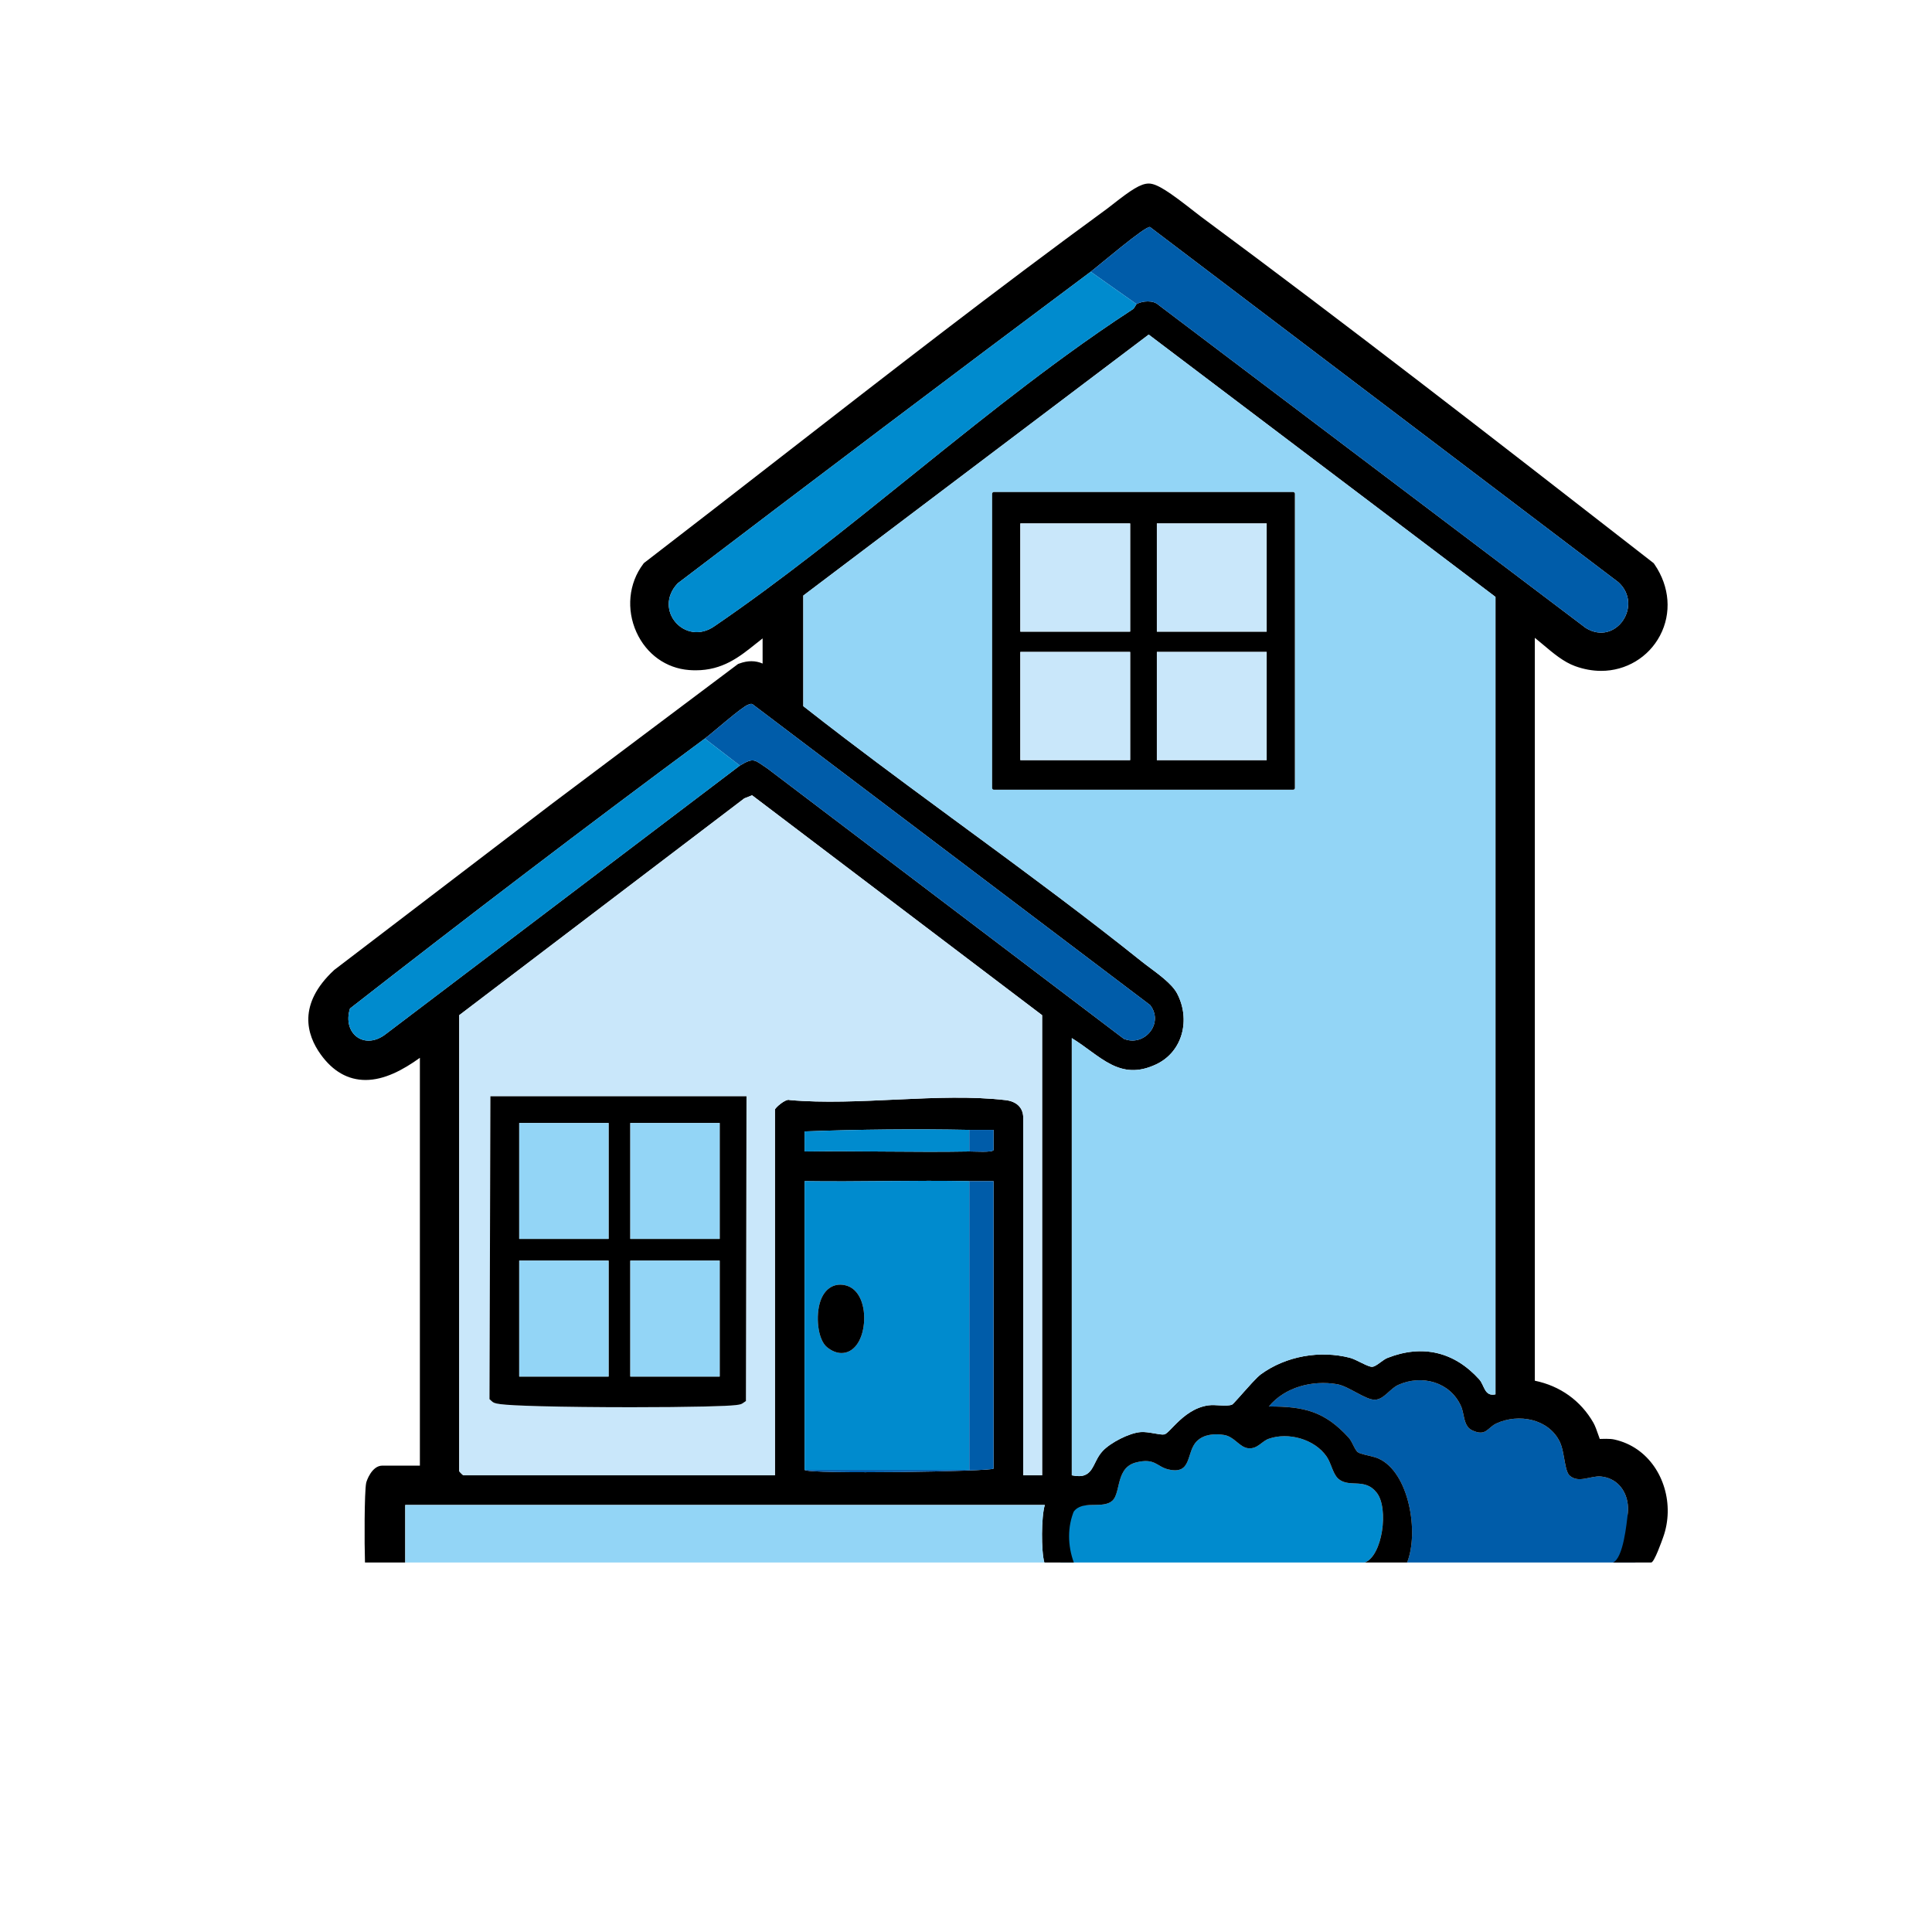
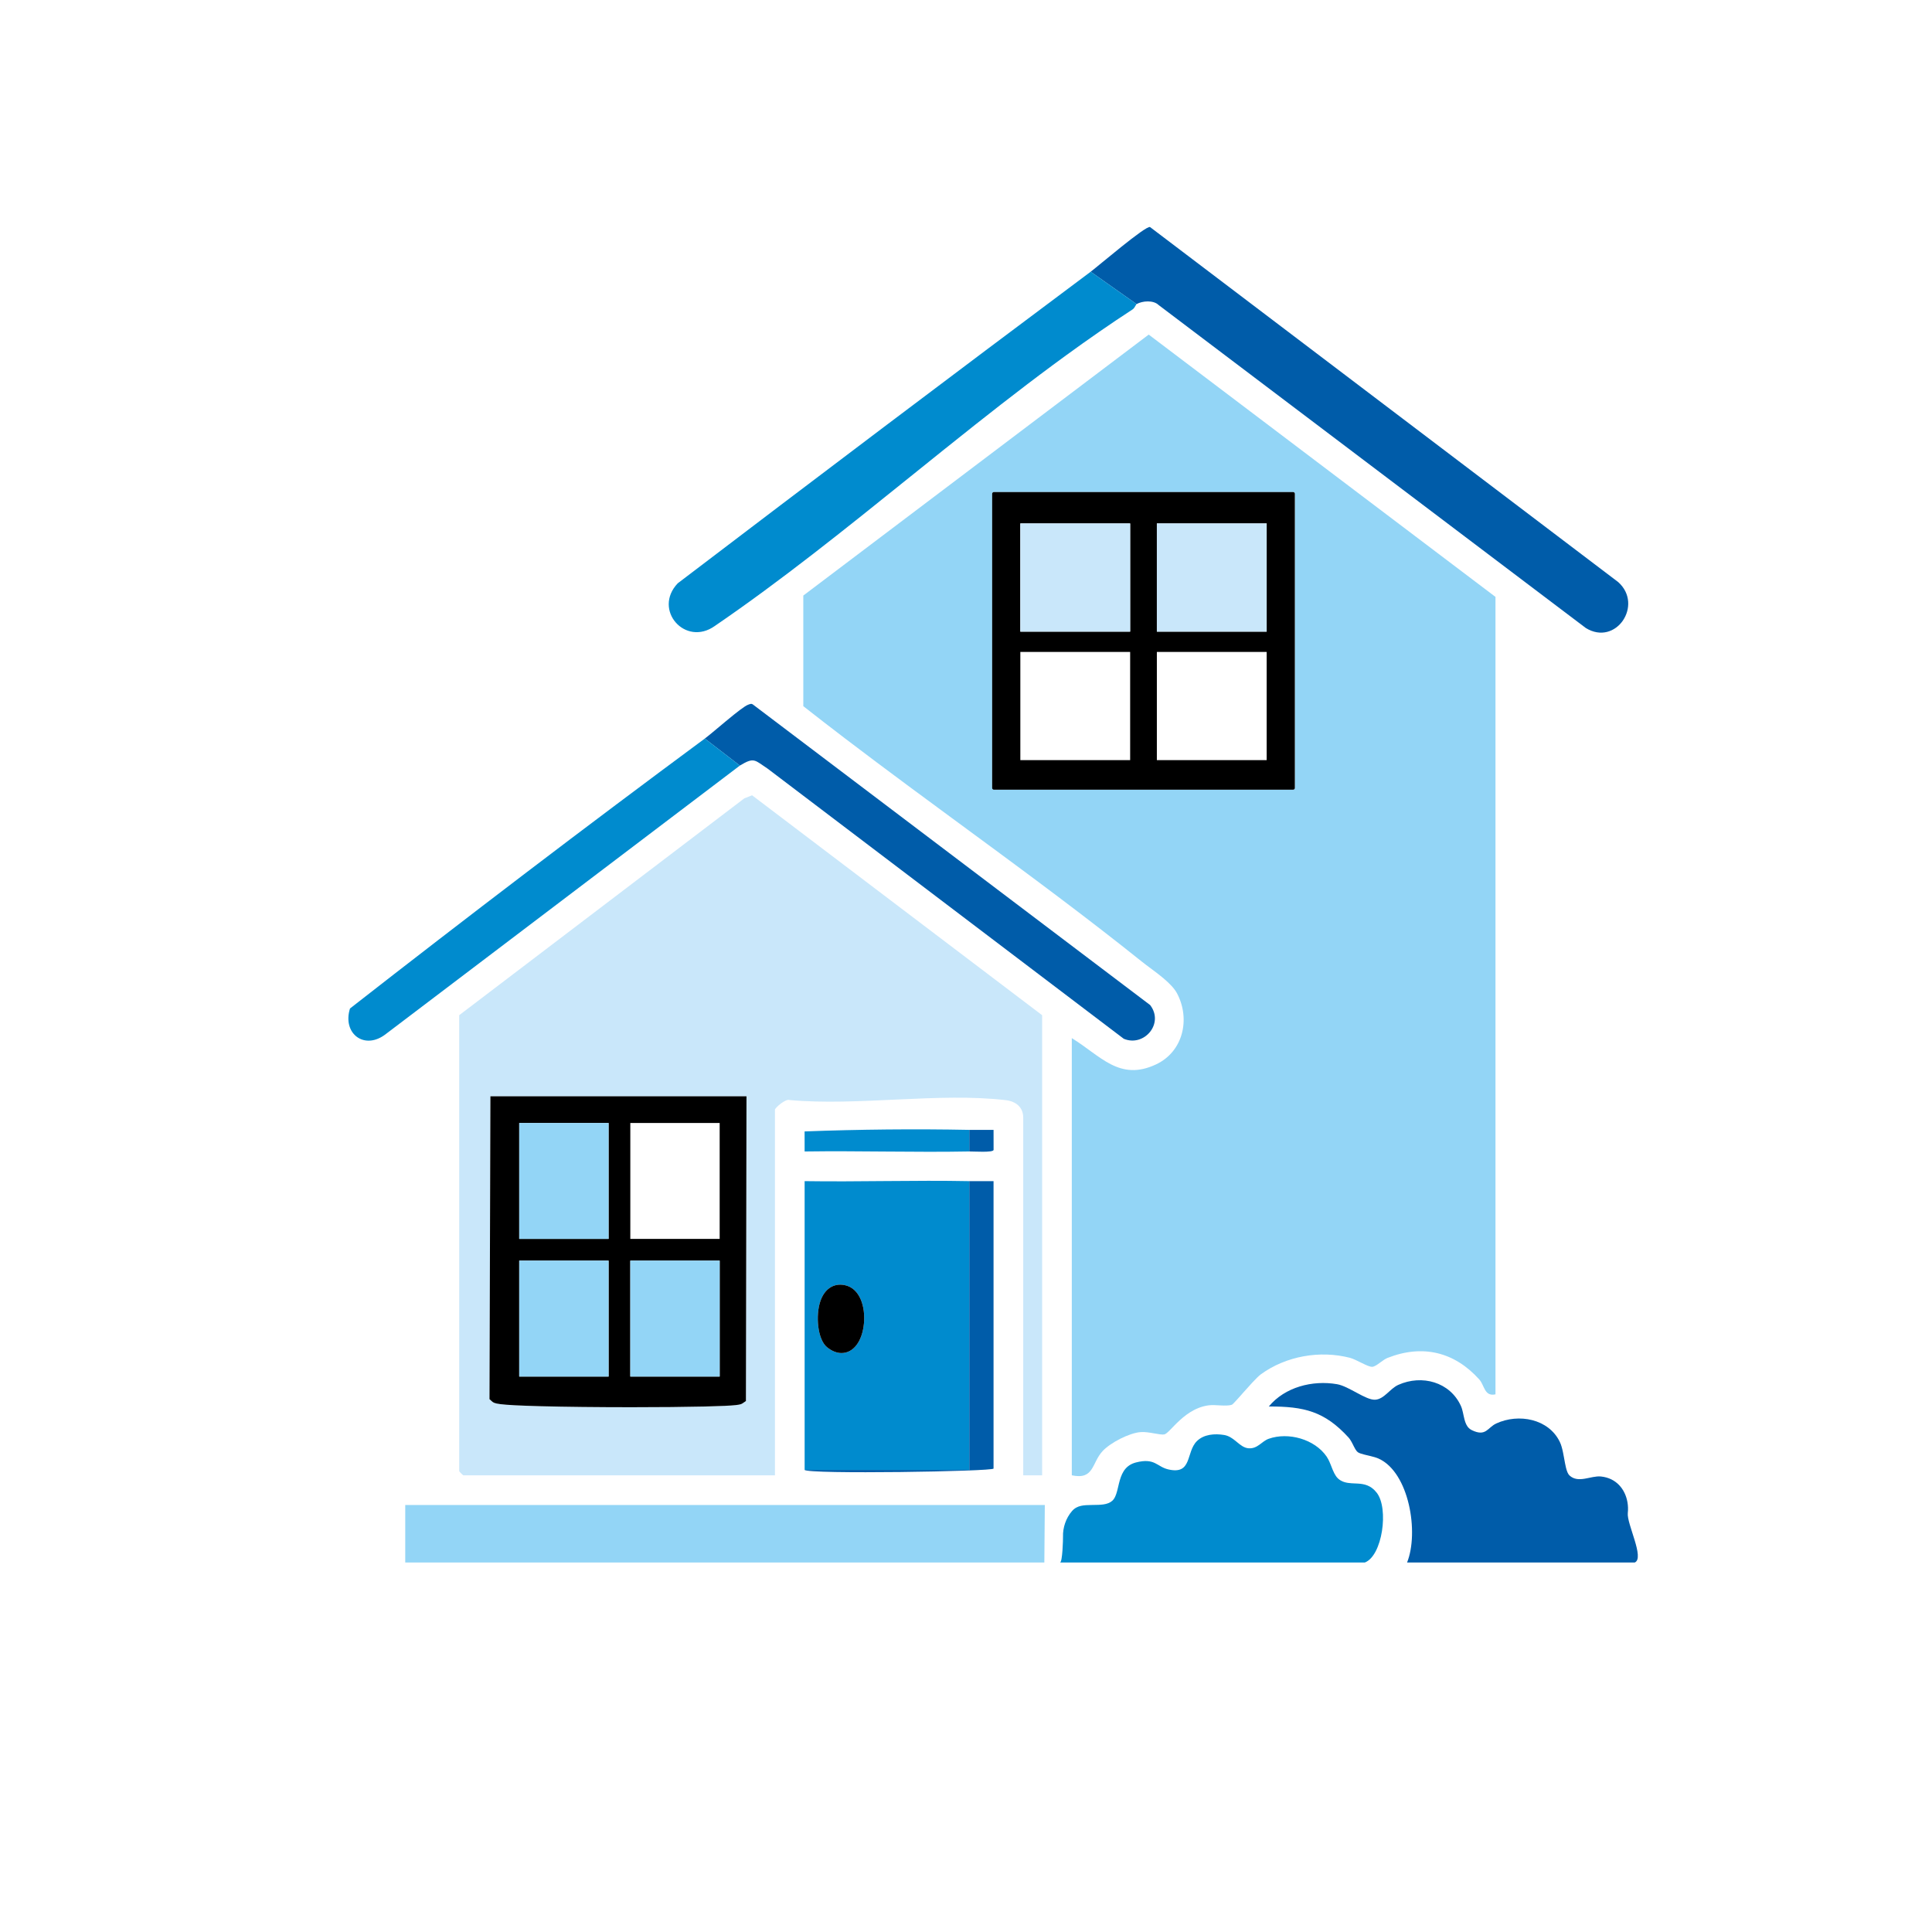
<svg xmlns="http://www.w3.org/2000/svg" id="Capa_1" version="1.1" viewBox="0 0 800 800">
  <path d="M570.097,618.136c-.305-.394-.616-.746-.93-1.061-.157-.158-.316-.306-.475-.446-.478-.42-.964-.762-1.457-1.042-.329-.186-.66-.345-.993-.481-.334-.135-.669-.247-1.006-.341s-.676-.168-1.016-.228c-.679-.12-1.362-.183-2.042-.224-.51-.031-1.02-.05-1.526-.072-.337-.015-.673-.03-1.007-.052-1.001-.065-1.983-.183-2.927-.474-.787-.242-1.548-.605-2.273-1.159-.159-.122-.311-.253-.456-.394-.289-.282-.551-.6-.791-.947-.481-.693-.877-1.5-1.244-2.353-.092-.213-.181-.43-.27-.648-.177-.436-.35-.88-.525-1.324-.088-.222-.176-.443-.266-.664-.269-.661-.551-1.311-.869-1.923-.212-.408-.44-.798-.69-1.163-4.953-7.221-15.875-10.254-23.995-7.37-2.893,1.027-4.539,4.173-8.256,3.937-.955-.061-1.795-.39-2.588-.862-.793-.471-1.537-1.085-2.299-1.714-.191-.157-.382-.315-.576-.472-1.356-1.099-2.817-2.147-4.733-2.464-3.866-.639-8.385-.326-11.288,2.551-4.614,4.573-1.799,14.066-11.884,11.69-4.725-1.113-5.478-4.894-13.372-2.854-.53.137-1.017.306-1.466.504-.449.198-.86.424-1.237.675-.189.126-.369.257-.541.395-2.925,2.338-3.541,6.33-4.368,9.644-.049.195-.098.387-.149.577-.456,1.708-1.013,3.186-2.045,4.09-1.914,1.677-4.911,1.661-7.851,1.703-.21.003-.42.006-.63.01-3.133.063-6.029.063-8.164,2.527-2.503,2.888-3.854,6.865-3.722,10.672.031.884-.211,10.617-1.25,10.617h126.228c7.27-2.751,10.004-22.351,4.949-28.864Z" fill="#008bce" />
  <path d="M674.037,626.506c.082-.757.109-1.522.083-2.285-.027-.763-.108-1.525-.243-2.275-.948-5.249-4.572-9.922-10.981-10.565-4.169-.418-9.298,2.99-12.993-.415-.66-.609-1.106-1.789-1.467-3.251-.144-.585-.275-1.214-.401-1.87-.565-2.951-1.024-6.435-2.138-8.755-4.618-9.623-17.101-11.925-26.321-7.662-3.654,1.69-4.239,5.625-10.135,2.764-.443-.215-.823-.482-1.151-.79-.984-.924-1.5-2.221-1.873-3.628-.497-1.876-.737-3.948-1.484-5.594-4.506-9.923-16.144-13.118-25.923-8.736-1.737.778-3.198,2.259-4.69,3.573-.746.657-1.5,1.273-2.301,1.738-.4.233-.812.428-1.241.572-.428.144-.873.237-1.34.265-3.895.235-10.866-5.58-15.828-6.43-10.13-1.736-21.561,1.172-28.223,9.238,14.554-.042,23.064,1.976,32.989,12.815.209.228.405.48.591.75s.363.555.533.85c.169.295.331.598.488.903.236.457.461.915.683,1.349.37.723.734,1.377,1.129,1.837.158.184.321.337.492.452.286.192.676.363,1.137.523.922.319,2.13.59,3.368.881.206.049.413.098.62.148,1.241.301,2.469.633,3.43,1.067,12.672,5.723,16.77,30.621,11.792,43.025h94.263c4.244-1.784-3.354-15.989-2.868-20.494Z" fill="#005ca9" />
-   <path d="M668.466,596.073c-.897-.199-1.938-.288-3.378-.288-.62,0-1.261.017-1.883.033-.265.007-.527.014-.78.019-.088-.253-.176-.504-.256-.735-.942-2.711-1.664-4.726-2.371-5.961-5.257-9.173-13.785-15.265-24.257-17.416v-307.619c1.141.911,2.303,1.891,3.489,2.891,4.139,3.491,8.418,7.101,13.172,8.83,3.594,1.307,7.231,1.969,10.81,1.969,10.27,0,19.603-5.596,24.356-14.603,4.881-9.251,4.042-20.263-2.244-29.458l-.353-.516-.493-.384-6.802-5.29c-58.659-45.624-119.315-92.8-179.998-137.689-.665-.492-1.711-1.311-2.922-2.258-10.249-8.021-15.409-11.599-18.895-11.599-3.349,0-7.443,2.755-14.809,8.545-1.02.802-1.9,1.494-2.519,1.945-45.537,33.243-90.904,68.497-134.776,102.591-18.509,14.383-37.648,29.256-56.496,43.741l-.435.334-.329.438c-5.973,7.968-7.028,18.773-2.752,28.198,4.12,9.082,12.269,14.936,21.798,15.66.918.07,1.833.105,2.72.105,11.179,0,18.11-5.548,24.812-10.913.953-.763,1.917-1.534,2.903-2.299v10.42c-1.377-.597-2.898-.972-4.648-.972-1.588,0-3.212.311-4.966.952l-.556.203-.473.355-76.585,57.508-90.007,68.714-.158.121-.145.136c-15.068,14.078-11.285,26.702-5.458,34.813,5.054,7.036,11.312,10.603,18.6,10.603,7.753,0,15.462-4.121,22.481-9.178v168.868h-15.555c-4.327,0-6.513,6.246-6.693,7.188-.759,3.966-.75,25.044-.487,32.922h16.678v-23.819h264.833c-1.496,4.745-1.55,19.11-.197,23.819,0,0,12.205,0,12.205,0-2.562-6.985-2.734-14.805.211-21.701-.104.241-.207.482-.311.723,1.781-2.496,4.694-2.781,7.515-2.837.209-.004.419-.007.629-.01,2.941-.041,5.937-.026,7.851-1.703,1.032-.904,1.589-2.383,2.045-4.09.051-.19.1-.382.149-.577.828-3.313,1.443-7.306,4.368-9.644.172-.138.352-.269.541-.395.377-.251.788-.478,1.237-.675.449-.198.937-.367,1.466-.504,7.894-2.04,8.647,1.741,13.372,2.854,10.085,2.376,7.27-7.117,11.884-11.69,2.903-2.877,7.422-3.19,11.288-2.551,1.917.317,3.377,1.365,4.733,2.464.194.157.385.315.576.472.762.628,1.507,1.242,2.299,1.714.793.471,1.633.801,2.588.862,3.717.236,5.363-2.91,8.256-3.937,8.12-2.884,19.042.149,23.995,7.37.25.365.478.756.69,1.163.318.612.6,1.262.869,1.923.09.22.178.442.266.664.175.443.348.887.525,1.324.089.218.178.435.27.648.366.854.763,1.66,1.244,2.353.24.347.502.665.791.947.145.141.296.273.456.394.725.553,1.486.916,2.273,1.159.944.291,1.926.409,2.927.474.334.022.669.038,1.007.052.506.022,1.015.041,1.526.072.681.041,1.363.104,2.042.224.34.06.678.135,1.016.228s.673.205,1.006.341c.333.135.665.294.993.481.493.28.979.622,1.457,1.042.159.14.318.289.475.446.315.316.625.668.93,1.061,5.055,6.512,2.32,26.112-4.949,28.864h17.494c4.978-12.405.88-37.302-11.792-43.025-.96-.434-2.189-.767-3.43-1.067-.207-.05-.414-.099-.62-.148-1.238-.292-2.446-.563-3.368-.881-.461-.159-.851-.331-1.137-.523-.171-.114-.334-.268-.492-.452-.395-.46-.759-1.114-1.129-1.837-.222-.434-.447-.892-.683-1.349-.157-.304-.319-.608-.488-.903-.169-.295-.346-.581-.533-.85s-.383-.522-.591-.75c-9.925-10.839-18.436-12.857-32.989-12.815,6.662-8.066,18.093-10.974,28.223-9.238,4.962.85,11.933,6.666,15.828,6.43.466-.028.911-.121,1.34-.265.428-.144.84-.339,1.241-.572.801-.465,1.555-1.081,2.301-1.738,1.492-1.314,2.952-2.795,4.69-3.573,9.78-4.381,21.417-1.187,25.923,8.736.747,1.645.987,3.717,1.484,5.594.372,1.407.889,2.704,1.873,3.628.328.308.708.574,1.151.79,5.896,2.861,6.481-1.074,10.135-2.764,9.22-4.263,21.703-1.961,26.321,7.662,1.113,2.32,1.573,5.804,2.138,8.755.126.656.256,1.285.401,1.87.361,1.461.806,2.642,1.467,3.251,3.695,3.406,8.823-.003,12.993.415,6.409.643,10.033,5.316,10.981,10.565.135.75.216,1.511.243,2.275.027.763,0,1.528-.083,2.285-.486,4.506-1.888,18.71-6.132,20.494h15.801c1.293,0,4.419-8.948,4.947-10.41,1.216-3.363,1.836-6.876,1.903-10.37.261-13.639-7.914-27-22.091-30.147ZM411.404,608.096c0,1.224-77.061,2.411-78.221.559l-.006-119.572c22.692.344,45.482-.442,68.17.006,3.339.066,6.718-.047,10.057,0v119.007ZM401.348,476.797c-22.69.42-45.475-.317-68.17.006l-.014-8.303c22.631-.847,45.52-1.082,68.183-.642,3.342.065,6.721-.049,10.063-.006l.014,8.303c-.176,1.191-8.233.608-10.076.642ZM431.518,610.889h-7.822v-148.061c0-4.43-3.091-6.794-7.245-7.282-27.586-3.234-61.225,2.5-89.472-.04-1.636-.705-6.087,3.286-6.087,3.97v151.413h-129.064c-.074,0-.71-.608-1.177-1.094-.28-.291-.499-.538-.499-.582v-188.847l118.06-89.787,3.213-1.268,120.094,91.055v190.523ZM317.906,318.312c-5.469-3.574-5.533-4.931-11.54-1.309l-146.489,111.082c-8.861,7.039-18.232-.039-14.952-10.492,24.208-18.9,48.577-37.702,73.074-56.349,24.497-18.647,49.121-37.138,73.84-55.416,2.225-1.645,7.619-6.352,12.014-9.874.879-.704,1.718-1.361,2.484-1.937s1.458-1.07,2.044-1.449c.586-.379,1.065-.643,1.405-.757.771-.26,1.312-.636,2.1-.002l164.358,124.358c5.934,7.685-2.552,17.482-10.915,13.967l-147.423-111.823ZM619.248,577.366c-4.619,1.023-4.511-3.711-6.702-6.149-10.303-11.468-23.52-14.633-37.996-8.936-.918.361-1.901,1.078-2.866,1.785-.413.303-.823.604-1.223.874-.267.18-.529.347-.785.491-.512.289-.998.489-1.443.532-1.731.168-6.574-3.036-9.279-3.731-12.377-3.179-26.433-.748-36.847,6.829-.794.578-2.025,1.804-3.402,3.276-.153.163-.308.33-.464.499-1.094,1.183-2.257,2.486-3.352,3.72-.313.352-.621.699-.919,1.036-.448.505-.877.987-1.276,1.432-1.328,1.482-2.32,2.544-2.577,2.631-2.509.852-6.73-.153-9.781.276-5.69.799-9.982,4.329-13.072,7.362-.343.337-.672.668-.986.988-1.256,1.281-2.279,2.393-3.087,3.053-.404.33-.754.547-1.052.615-1.684.387-6.497-1.221-9.825-.955-4.742.378-12.429,4.346-15.689,7.801-4.639,4.914-3.458,12.078-12.814,10.093v-181.025c11.858,7.246,19.696,18.033,34.898,10.874,11.177-5.264,14.287-18.697,8.714-29.342-1.101-2.102-3.185-4.213-5.558-6.224-1.017-.862-2.088-1.706-3.157-2.523-1.425-1.089-2.848-2.132-4.139-3.106-.645-.487-1.258-.958-1.821-1.409-11.397-9.132-22.981-18.049-34.664-26.852-5.842-4.401-11.708-8.774-17.588-13.132-2.94-2.179-5.884-4.353-8.829-6.525-11.782-8.689-23.598-17.339-35.359-26.052-8.821-6.535-17.61-13.104-26.332-19.752-5.814-4.432-11.599-8.898-17.342-13.411l-.004-45.801,143.027-108.063,143.591,108.616v330.203ZM479.756,126.301c-2.176-2.117-6.727-1.74-9.128-.38-.102.058-.235.301-.41.612-.233.416-.538.954-.936,1.338-.099.096-.205.182-.316.255-9.223,5.999-18.357,12.347-27.428,18.94-3.628,2.637-7.246,5.314-10.856,8.023-1.805,1.355-3.607,2.717-5.408,4.088-7.203,5.481-14.376,11.079-21.531,16.742-8.944,7.079-17.862,14.26-26.778,21.44-26.75,21.539-53.495,43.069-80.938,61.813-12.255,8.778-25.833-6.635-15.401-17.634,56.819-43.254,113.798-86.3,171.005-129.027,3.121-2.331,22.847-19.237,24.572-18.496l193.87,147.019c10.561,9.456-.952,26.696-13.426,19.009l-176.891-133.742Z" />
  <path d="M619.248,577.366V247.163l-143.591-108.616-143.027,108.063.004,45.801c5.743,4.513,11.527,8.979,17.342,13.411,8.722,6.647,17.511,13.217,26.332,19.752,11.761,8.713,23.576,17.363,35.359,26.052,2.946,2.172,5.889,4.347,8.829,6.525,5.88,4.357,11.747,8.73,17.588,13.132,11.683,8.803,23.267,17.72,34.664,26.852.563.451,1.176.922,1.821,1.409,1.291.975,2.714,2.017,4.139,3.106,1.069.817,2.139,1.661,3.157,2.523,2.373,2.011,4.457,4.121,5.558,6.224,5.573,10.646,2.464,24.079-8.714,29.342-15.202,7.159-23.04-3.627-34.898-10.874v181.025c9.356,1.985,8.176-5.179,12.814-10.093,3.26-3.454,10.947-7.422,15.689-7.801,3.329-.266,8.141,1.342,9.825.955.298-.068.648-.285,1.052-.615.808-.66,1.831-1.772,3.087-3.053.314-.32.643-.651.986-.988,3.09-3.033,7.382-6.562,13.072-7.362,3.051-.429,7.272.576,9.781-.276.257-.087,1.249-1.149,2.577-2.631.398-.444.827-.927,1.276-1.432.299-.337.606-.683.919-1.036,1.096-1.234,2.259-2.537,3.352-3.72.156-.169.311-.335.464-.499,1.377-1.471,2.608-2.698,3.402-3.276,10.414-7.577,24.47-10.008,36.847-6.829,2.705.695,7.548,3.899,9.279,3.731.445-.043.931-.243,1.443-.532.256-.144.518-.311.785-.491.4-.27.81-.571,1.223-.874.964-.707,1.948-1.424,2.866-1.785,14.476-5.696,27.693-2.532,37.996,8.936,2.19,2.438,2.082,7.172,6.702,6.149ZM411.543,327c-.393,0-.713-.319-.713-.713v-121.825c0-.394.319-.713.713-.713h123.914c.393,0,.713.319.713.713v121.825c0,.393-.319.713-.713.713h-123.914Z" fill="#93d5f6" />
  <path d="M311.424,329.312l-3.213,1.268-118.06,89.787v188.847c0,.044.219.291.499.582.467.485,1.103,1.094,1.177,1.094h129.064v-151.413c0-.683,4.451-4.675,6.087-3.97,28.247,2.541,61.886-3.194,89.472.04,4.154.487,7.245,2.852,7.245,7.282v148.061h7.822v-190.523l-120.094-91.055ZM202.69,579.364l.004-1.346.367-121.079.009-2.991h106.036l-.006,3.006-.226,121.603-.003,1.58-1.304.891c-.885.604-1.524,1.041-15.821,1.379-7.969.188-18.713.292-30.251.292-13.759,0-27.367-.15-37.334-.412-18.758-.493-19.438-1.103-20.469-2.025l-1.003-.898Z" fill="#c9e7fa" />
  <path d="M401.348,489.089c-22.687-.448-45.477.338-68.17-.006l.006,119.572,68.169.006-.006-119.572ZM357.741,548.023c-.714,7.437-4.357,12.242-9.281,12.242-1.972,0-3.973-.797-5.947-2.368-4.001-3.183-4.869-13.24-2.773-19.241,1.488-4.261,4.473-6.705,8.19-6.705.571,0,1.161.058,1.756.174,6.463,1.253,8.706,9.12,8.055,15.899Z" fill="#008bce" />
  <path d="M670.074,241.035l-193.87-147.019c-1.724-.741-21.45,16.165-24.572,18.496l18.996,13.409c2.401-1.36,6.952-1.737,9.128.38l176.891,133.742c12.474,7.687,23.987-9.553,13.426-19.009Z" fill="#005ca9" />
  <path d="M451.632,112.512c-57.207,42.727-114.186,85.773-171.005,129.027-10.432,11,3.146,26.412,15.401,17.634,27.444-18.744,54.188-40.274,80.938-61.813,8.917-7.18,17.834-14.361,26.778-21.44,7.155-5.663,14.328-11.262,21.531-16.742,1.801-1.37,3.603-2.733,5.408-4.088,3.61-2.709,7.228-5.386,10.856-8.023,9.07-6.593,18.204-12.941,27.428-18.94.111-.073.217-.159.316-.255.398-.384.703-.922.936-1.338.174-.312.308-.555.41-.612l-18.996-13.409Z" fill="#008bce" />
  <path d="M476.244,416.168l-164.358-124.358c-.788-.635-1.328-.258-2.1.002-.339.114-.819.378-1.405.757-.586.379-1.279.873-2.044,1.449s-1.605,1.233-2.484,1.937c-4.395,3.522-9.789,8.229-12.014,9.874l14.527,11.174c6.007-3.622,6.071-2.265,11.54,1.309l147.423,111.823c8.363,3.515,16.848-6.282,10.915-13.967Z" fill="#005ca9" />
-   <path d="M432.636,623.181H167.803v23.819h264.636c-1.352-4.708-1.298-19.073.197-23.819Z" fill="#93d5f6" />
+   <path d="M432.636,623.181H167.803v23.819h264.636Z" fill="#93d5f6" />
  <path d="M291.839,305.829c-24.719,18.277-49.344,36.769-73.84,55.416-24.497,18.647-48.866,37.449-73.074,56.349-3.28,10.453,6.091,17.53,14.952,10.492l146.489-111.082-14.527-11.174Z" fill="#008bce" />
  <path d="M401.348,489.089l.006,119.572-68.169-.006c1.16,1.853,78.221.665,78.221-.559v-119.007c-3.339-.047-6.718.066-10.057,0Z" fill="#005ca9" />
  <path d="M401.348,467.857c-22.663-.44-45.552-.205-68.183.642l.014,8.303c22.694-.323,45.48.414,68.17-.006v-8.94Z" fill="#008bce" />
  <path d="M411.41,467.852c-3.341-.043-6.721.071-10.063.006v8.94c1.844-.034,9.9.549,10.076-.642l-.014-8.303Z" fill="#005ca9" />
  <path d="M261.495,582.699c11.538,0,22.282-.104,30.251-.292,14.297-.338,14.936-.775,15.821-1.379l1.304-.891.003-1.58.226-121.603.006-3.006h-106.036l-.009,2.991-.367,121.079-.004,1.346,1.003.898c1.03.923,1.711,1.532,20.469,2.025,9.967.262,23.575.412,37.334.412ZM261,522h37v48h-37v-48ZM261,513v-48h37v48h-37ZM252,513h-37v-48h37v48ZM252,522v48h-37v-48h37Z" />
  <path d="M349.686,532.125c-.594-.115-1.185-.174-1.756-.174-3.716,0-6.701,2.444-8.19,6.705-2.096,6.001-1.228,16.058,2.773,19.241,1.975,1.571,3.976,2.368,5.947,2.368,4.924,0,8.566-4.805,9.281-12.242.651-6.779-1.592-14.646-8.055-15.899Z" />
  <rect x="215" y="522" width="37" height="48" fill="#93d5f6" />
  <rect x="215" y="465" width="37" height="48" fill="#93d5f6" />
-   <rect x="261" y="465" width="37" height="48" fill="#93d5f6" />
  <rect x="261" y="522" width="37" height="48" fill="#93d5f6" />
  <path d="M536.169,326.287v-121.825c0-.394-.319-.713-.713-.713h-123.914c-.393,0-.713.319-.713.713v121.825c0,.393.319.713.713.713h123.914c.393,0,.713-.319.713-.713ZM467.97,314.75h-45.47v-44.8h45.47v44.8ZM467.97,261.55h-45.47v-44.8h45.47v44.8ZM524.5,314.75h-45.47v-44.8h45.47v44.8ZM524.5,261.55h-45.47v-44.8h45.47v44.8Z" />
-   <rect x="422.5" y="269.95" width="45.47" height="44.8" fill="#c9e7fa" />
  <rect x="422.5" y="216.75" width="45.47" height="44.8" fill="#c9e7fa" />
  <rect x="479.03" y="216.75" width="45.47" height="44.8" fill="#c9e7fa" />
-   <rect x="479.03" y="269.95" width="45.47" height="44.8" fill="#c9e7fa" />
</svg>